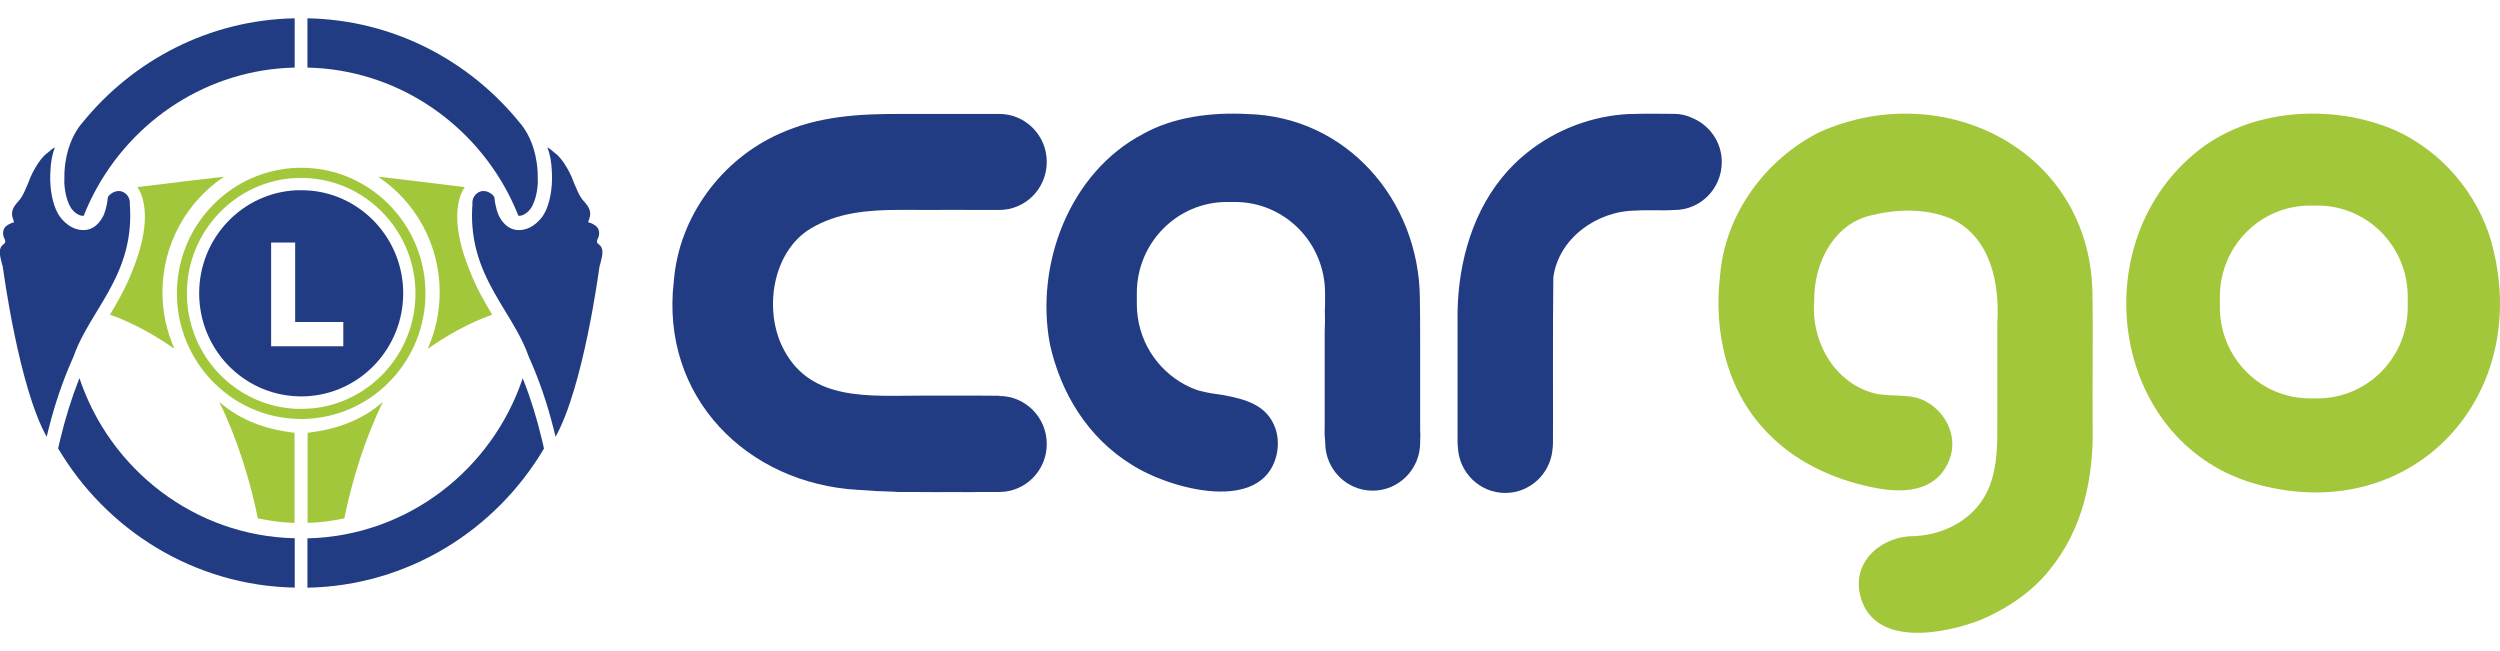
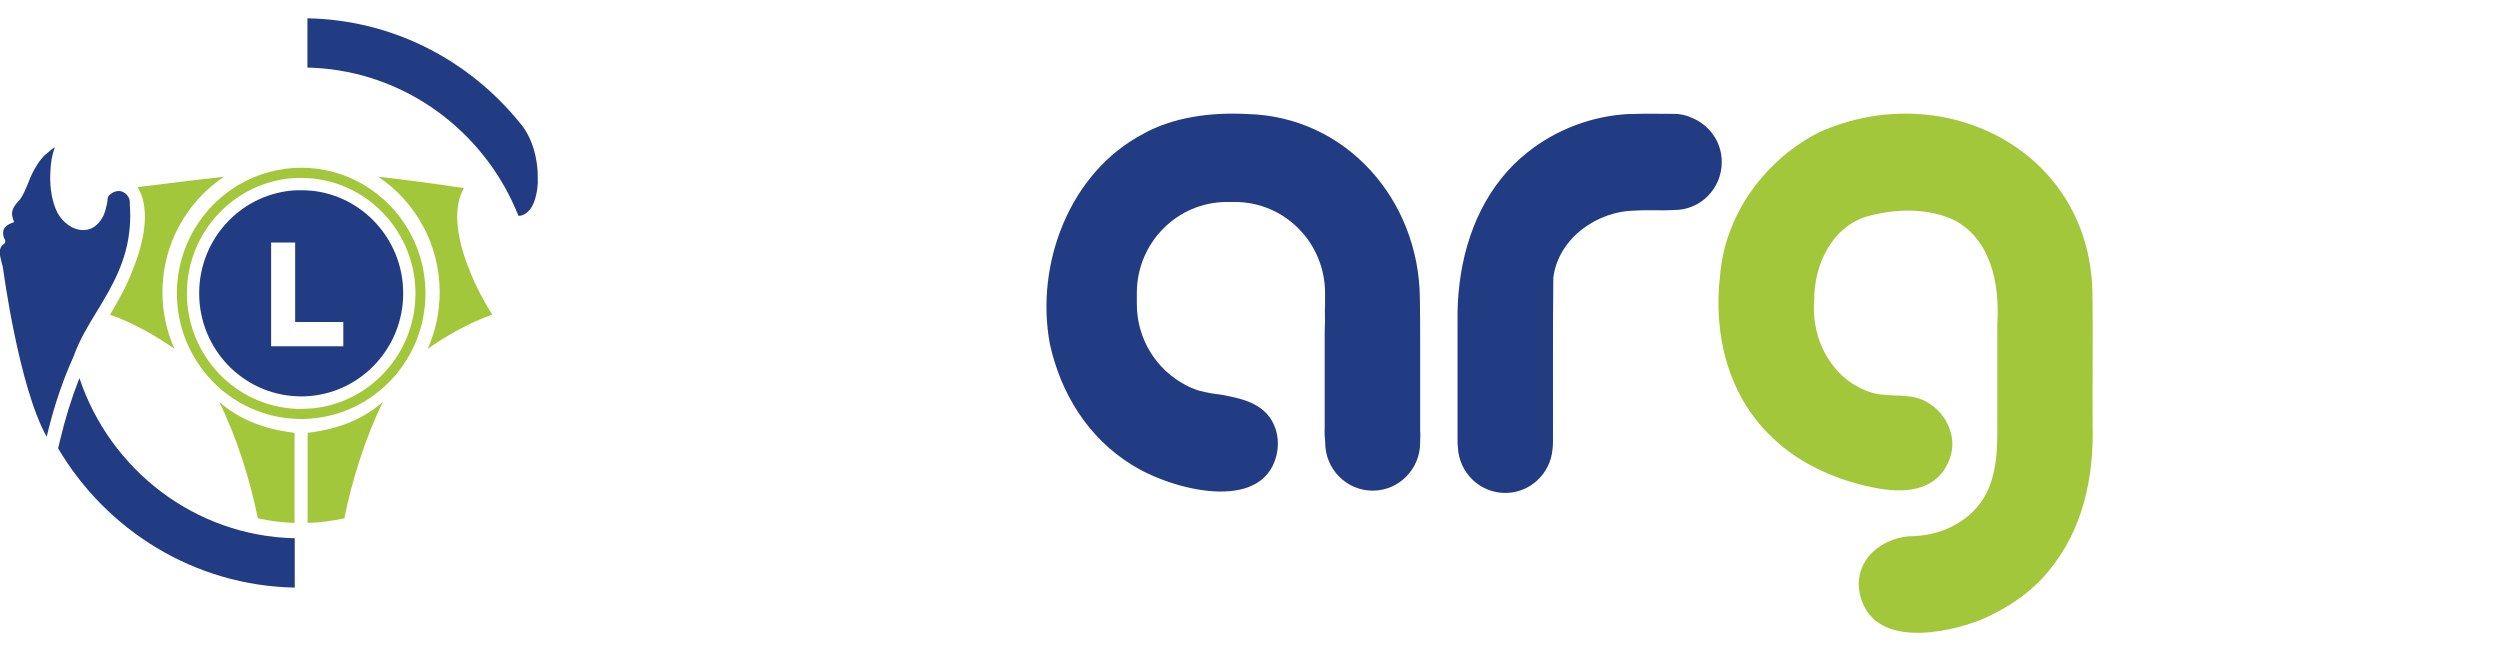
<svg xmlns="http://www.w3.org/2000/svg" width="96" height="25" viewBox="0 0 96 25" fill="none">
  <g clip-path="url(#clip0_159_39546)">
    <path d="M80.354 11.492C80.371 12.485 80.349 14.768 80.357 16.32C80.405 18.337 79.99 20.312 78.7 21.887C78.04 22.723 77.061 23.379 76.059 23.804C74.704 24.332 71.893 24.914 71.419 22.814C71.137 21.499 72.311 20.566 73.541 20.586C74.727 20.52 75.906 19.892 76.386 18.705C76.719 17.849 76.7 16.996 76.697 16.092C76.697 15.073 76.697 13.387 76.697 12.422C76.796 10.905 76.445 9.104 74.936 8.405C73.917 7.972 72.734 8.023 71.682 8.314C70.341 8.722 69.65 10.18 69.667 11.535C69.528 13.067 70.406 14.659 71.913 15.087C72.602 15.279 73.386 15.059 74.024 15.456C74.755 15.889 75.159 16.774 74.882 17.584C74.453 18.791 73.31 18.954 72.181 18.765C70.66 18.511 69.071 17.832 67.976 16.722C66.345 15.136 65.786 12.816 66.051 10.574C66.243 8.211 67.798 6.117 69.864 5.076C74.67 2.924 80.394 5.817 80.351 11.453V11.489L80.354 11.492Z" fill="#A2C73B" />
-     <path d="M95.677 9.312L95.663 9.263C95.118 7.412 93.772 5.825 92.002 5.015C89.584 3.953 86.338 4.147 84.264 5.902C79.932 9.526 81.128 17.167 86.767 18.622C92.702 20.185 97.285 15.158 95.674 9.315L95.677 9.312ZM92.457 11.8C92.457 13.731 90.907 15.298 88.996 15.298H88.703C86.792 15.298 85.243 13.731 85.243 11.8V11.392C85.243 9.46 86.792 7.894 88.703 7.894H88.996C90.907 7.894 92.457 9.46 92.457 11.392V11.8Z" fill="#A2C73B" />
-     <path d="M38.376 15.197C38.376 15.197 37.845 15.192 37.662 15.192C37.236 15.192 36.798 15.195 36.372 15.192H35.559C35.494 15.192 35.421 15.192 35.356 15.192C33.397 15.192 31.165 15.417 30.115 13.457C29.288 11.942 29.661 9.659 31.126 8.778C32.158 8.159 33.333 8.064 34.512 8.059C35.311 8.056 36.11 8.067 36.877 8.059C36.999 8.059 37.196 8.064 37.309 8.062H38.373C39.38 8.062 40.196 7.237 40.196 6.218C40.196 5.2 39.38 4.375 38.373 4.375H34.614C33.002 4.37 31.436 4.452 29.926 5.137C27.708 6.127 26.074 8.318 25.876 10.781C25.343 15.249 28.693 18.581 32.966 18.812C33.383 18.847 33.846 18.87 34.323 18.881C34.391 18.89 34.459 18.892 34.526 18.892H34.995C35.339 18.895 35.686 18.898 36.022 18.898C36.626 18.887 37.137 18.907 37.608 18.892H38.373C39.38 18.892 40.196 18.068 40.196 17.049C40.196 16.031 39.38 15.206 38.373 15.206L38.376 15.197Z" fill="#223C83" />
    <path d="M54.534 16.532V13.108C54.534 13.108 54.534 13.091 54.534 13.083C54.534 12.484 54.531 11.919 54.523 11.485V11.448C54.489 7.682 51.7 4.466 47.882 4.378C46.516 4.306 45.051 4.492 43.897 5.142C41.081 6.615 39.737 10.138 40.316 13.214C40.733 15.103 41.772 16.8 43.448 17.839C44.953 18.803 48.461 19.728 49.014 17.494C49.096 17.157 49.09 16.795 48.98 16.464C48.669 15.556 47.837 15.328 46.951 15.168C46.528 15.109 46.423 15.094 46.067 15.006C46.02 14.994 45.971 14.98 45.926 14.96C45.926 14.96 45.923 14.96 45.921 14.96C45.873 14.932 45.816 14.923 45.768 14.9C45.715 14.877 45.664 14.857 45.616 14.829C45.582 14.812 45.548 14.798 45.517 14.78C44.411 14.198 43.654 13.026 43.654 11.676V11.254C43.654 9.322 45.204 7.756 47.114 7.756H47.422C49.333 7.756 50.882 9.322 50.882 11.254V11.676C50.882 11.748 50.882 11.819 50.874 11.89C50.885 12.178 50.882 12.469 50.868 12.755V16.45C50.857 16.624 50.868 16.8 50.888 16.975V16.997C50.888 18.016 51.703 18.841 52.711 18.841C53.718 18.841 54.534 18.016 54.534 16.997V16.903C54.545 16.78 54.545 16.658 54.534 16.532Z" fill="#223C83" />
    <path d="M64.914 4.498C64.869 4.478 64.824 4.463 64.778 4.449C64.728 4.432 64.674 4.418 64.62 4.406C64.615 4.406 64.615 4.406 64.609 4.406C64.496 4.381 64.383 4.369 64.268 4.372C63.774 4.372 63.147 4.358 62.645 4.378C62.614 4.378 62.58 4.378 62.549 4.378C61.144 4.449 59.761 4.968 58.66 5.847C58.293 6.135 57.96 6.466 57.666 6.832C56.43 8.358 55.937 10.401 55.97 12.341V16.935C55.97 17.009 55.973 17.089 55.982 17.166C56.024 18.147 56.82 18.929 57.802 18.929C58.753 18.929 59.532 18.193 59.617 17.254C59.628 17.16 59.636 17.066 59.634 16.972C59.642 16.316 59.622 12.313 59.648 10.655C59.845 9.151 61.327 8.093 62.814 8.087C63.263 8.053 63.802 8.096 64.268 8.064H64.293C64.798 8.064 65.253 7.859 65.583 7.525C65.913 7.191 66.116 6.732 66.116 6.221C66.116 5.425 65.611 4.76 64.914 4.503V4.498Z" fill="#223C83" />
    <path d="M11.921 7.322C11.806 7.31 11.687 7.305 11.566 7.305C11.509 7.305 11.456 7.305 11.399 7.305C9.314 7.393 7.648 9.131 7.648 11.262C7.648 13.393 9.314 15.131 11.399 15.217C11.456 15.217 11.509 15.222 11.566 15.222C11.687 15.222 11.806 15.217 11.921 15.205C13.916 15.025 15.483 13.325 15.483 11.262C15.483 9.199 13.916 7.499 11.921 7.319V7.322ZM13.183 13.296H10.411V9.313H11.334V12.366H13.183V13.299V13.296Z" fill="#223C83" />
    <path d="M12.765 6.595C12.384 6.496 11.98 6.441 11.565 6.441C11.15 6.441 10.736 6.496 10.343 6.604C8.303 7.149 6.793 9.032 6.793 11.266C6.793 13.868 8.845 16 11.399 16.085C11.455 16.085 11.509 16.091 11.565 16.091C11.687 16.091 11.805 16.085 11.921 16.074C14.387 15.894 16.338 13.803 16.338 11.266C16.338 9.024 14.819 7.135 12.765 6.595ZM11.921 15.683C11.805 15.694 11.687 15.7 11.565 15.7C11.512 15.7 11.455 15.7 11.399 15.7C9.056 15.612 7.177 13.657 7.177 11.266C7.177 8.875 9.056 6.924 11.399 6.832C11.455 6.832 11.512 6.832 11.565 6.832C11.687 6.832 11.805 6.838 11.921 6.847C14.173 7.029 15.954 8.947 15.954 11.269C15.954 13.592 14.176 15.506 11.921 15.689V15.683Z" fill="#A2C73B" />
    <path d="M14.705 15.432C14.028 16.802 13.509 18.468 13.224 19.904C12.766 20.003 12.295 20.066 11.812 20.08V16.619C12.902 16.494 13.898 16.143 14.705 15.43V15.432Z" fill="#A2C73B" />
-     <path d="M20.87 17.132L20.813 16.895C20.624 16.091 20.384 15.315 20.096 14.584C20.088 14.564 20.079 14.547 20.071 14.527C18.897 18.034 15.646 20.585 11.805 20.673V22.568C15.665 22.494 19.032 20.365 20.889 17.224L20.867 17.135L20.87 17.132Z" fill="#223C83" />
-     <path fill-rule="evenodd" clip-rule="evenodd" d="M23.03 10.184C22.996 10.375 23.03 10.212 23.002 10.355C23.002 10.355 22.404 14.857 21.334 16.772C21.314 16.689 21.294 16.603 21.272 16.52C21.263 16.486 21.255 16.452 21.246 16.421C21.009 15.482 20.702 14.589 20.332 13.759C20.326 13.742 20.318 13.73 20.312 13.716L20.307 13.699L20.293 13.667C20.081 13.071 19.756 12.532 19.412 11.967C19.404 11.953 19.395 11.941 19.387 11.927C18.822 10.994 18.246 10.027 18.142 8.706C18.119 8.417 18.119 8.138 18.142 7.835C18.116 7.616 18.255 7.407 18.469 7.347C18.486 7.342 18.5 7.339 18.52 7.336C18.54 7.336 18.56 7.336 18.579 7.336C18.625 7.336 18.672 7.345 18.718 7.362C18.718 7.362 18.723 7.362 18.729 7.367C18.774 7.385 18.822 7.405 18.862 7.439C18.912 7.476 18.966 7.524 18.986 7.587C18.994 7.621 18.994 7.658 18.997 7.693L19.02 7.832C19.025 7.858 19.031 7.884 19.037 7.904C19.059 8.018 19.093 8.135 19.138 8.243C19.161 8.292 19.183 8.338 19.209 8.377C19.364 8.649 19.61 8.823 19.88 8.834C19.903 8.834 19.923 8.834 19.945 8.834C19.999 8.834 20.053 8.828 20.106 8.817C20.281 8.785 20.456 8.691 20.608 8.557C20.69 8.486 20.767 8.403 20.834 8.309C21.054 7.995 21.187 7.464 21.198 6.891C21.198 6.783 21.198 6.674 21.19 6.571C21.176 6.226 21.122 5.904 21.015 5.664C21.122 5.701 21.198 5.79 21.297 5.867C21.32 5.884 21.337 5.895 21.359 5.915C21.413 5.958 21.458 6.006 21.5 6.058C21.534 6.098 21.571 6.138 21.599 6.18C21.608 6.192 21.613 6.203 21.625 6.22L21.65 6.249C21.661 6.266 21.672 6.28 21.692 6.317L21.777 6.454C21.842 6.569 21.904 6.683 21.949 6.791C22.127 7.239 22.254 7.561 22.429 7.738C22.652 7.981 22.705 8.155 22.635 8.38C22.621 8.426 22.584 8.532 22.584 8.532C22.584 8.532 22.742 8.571 22.869 8.666C23.05 8.8 23.024 9.037 22.957 9.162C22.92 9.228 22.897 9.316 22.982 9.373C23.259 9.562 23.081 9.95 23.038 10.181L23.03 10.184Z" fill="#223C83" />
-     <path d="M17.745 7.359C17.754 7.339 17.765 7.319 17.776 7.299C17.793 7.267 17.81 7.242 17.822 7.225C17.83 7.21 17.836 7.199 17.847 7.185C16.467 7.013 14.957 6.834 14.52 6.785C15.945 7.738 16.884 9.37 16.884 11.225C16.884 11.998 16.718 12.731 16.424 13.393C17.11 12.917 17.982 12.403 18.9 12.084C18.592 11.573 18.276 11.019 18.036 10.389C17.319 8.643 17.576 7.712 17.745 7.359Z" fill="#A2C73B" />
+     <path d="M17.745 7.359C17.754 7.339 17.765 7.319 17.776 7.299C17.793 7.267 17.81 7.242 17.822 7.225C16.467 7.013 14.957 6.834 14.52 6.785C15.945 7.738 16.884 9.37 16.884 11.225C16.884 11.998 16.718 12.731 16.424 13.393C17.11 12.917 17.982 12.403 18.9 12.084C18.592 11.573 18.276 11.019 18.036 10.389C17.319 8.643 17.576 7.712 17.745 7.359Z" fill="#A2C73B" />
    <path d="M20.649 6.935C20.649 6.915 20.649 6.897 20.649 6.877C20.649 6.852 20.649 6.826 20.649 6.8C20.649 6.749 20.649 6.701 20.647 6.649C20.647 6.586 20.641 6.527 20.635 6.469C20.635 6.449 20.633 6.427 20.63 6.407C20.624 6.344 20.616 6.284 20.607 6.23C20.5 5.502 20.215 5.037 20.037 4.809L20.034 4.803C20.003 4.766 19.978 4.735 19.955 4.709C18.014 2.315 15.087 0.763 11.805 0.703V2.595C15.138 2.669 18.025 4.601 19.501 7.402C19.65 7.685 19.786 7.982 19.907 8.287H19.916C19.916 8.287 19.93 8.287 19.938 8.287C20.088 8.287 20.266 8.17 20.387 7.996C20.395 7.982 20.404 7.97 20.412 7.956C20.514 7.785 20.63 7.462 20.652 7.012V7.003C20.652 6.98 20.652 6.957 20.652 6.935H20.649Z" fill="#223C83" />
    <path d="M8.418 15.432C9.095 16.802 9.615 18.468 9.9 19.904C10.357 20.003 10.828 20.066 11.311 20.08V16.619C10.221 16.494 9.225 16.143 8.418 15.43V15.432Z" fill="#A2C73B" />
    <path d="M2.233 17.22C4.09 20.361 7.457 22.49 11.318 22.564V20.669C7.477 20.584 4.223 18.03 3.052 14.523C3.043 14.543 3.035 14.56 3.026 14.581C2.741 15.314 2.499 16.087 2.309 16.892L2.253 17.128L2.23 17.217L2.233 17.22Z" fill="#223C83" />
    <path fill-rule="evenodd" clip-rule="evenodd" d="M0.096 10.184C0.13 10.375 0.096 10.212 0.124 10.355C0.124 10.355 0.722 14.857 1.792 16.772C1.812 16.689 1.832 16.603 1.854 16.52C1.863 16.486 1.871 16.452 1.88 16.421C2.117 15.482 2.424 14.589 2.794 13.759C2.8 13.742 2.808 13.73 2.814 13.716L2.819 13.699L2.833 13.667C3.045 13.071 3.37 12.532 3.714 11.967C3.722 11.953 3.731 11.941 3.739 11.927C4.304 10.994 4.88 10.027 4.984 8.706C5.007 8.417 5.007 8.138 4.984 7.835C5.009 7.616 4.871 7.407 4.657 7.347C4.64 7.342 4.626 7.339 4.606 7.336C4.586 7.336 4.566 7.336 4.547 7.336C4.501 7.336 4.453 7.345 4.408 7.362C4.408 7.362 4.403 7.362 4.397 7.367C4.352 7.385 4.304 7.405 4.264 7.439C4.214 7.476 4.16 7.524 4.14 7.587C4.132 7.621 4.132 7.658 4.129 7.693L4.106 7.832C4.101 7.858 4.095 7.884 4.089 7.904C4.067 8.018 4.033 8.135 3.988 8.243C3.965 8.292 3.943 8.338 3.917 8.377C3.762 8.649 3.516 8.823 3.246 8.834C3.223 8.834 3.203 8.834 3.181 8.834C3.127 8.834 3.073 8.828 3.02 8.817C2.845 8.785 2.67 8.691 2.517 8.557C2.436 8.486 2.359 8.403 2.292 8.309C2.071 7.995 1.939 7.464 1.928 6.891C1.928 6.783 1.928 6.674 1.936 6.571C1.95 6.226 2.004 5.904 2.111 5.664C2.004 5.701 1.928 5.79 1.829 5.867C1.806 5.884 1.789 5.895 1.767 5.915C1.713 5.958 1.668 6.006 1.626 6.058C1.592 6.098 1.555 6.138 1.527 6.18C1.518 6.192 1.513 6.203 1.501 6.22L1.476 6.249C1.465 6.266 1.453 6.28 1.434 6.317L1.349 6.454C1.284 6.569 1.222 6.683 1.177 6.791C0.999 7.239 0.872 7.561 0.697 7.738C0.474 7.981 0.42 8.155 0.491 8.38C0.505 8.426 0.542 8.532 0.542 8.532C0.542 8.532 0.384 8.571 0.257 8.666C0.076 8.8 0.102 9.037 0.169 9.162C0.206 9.228 0.229 9.316 0.144 9.373C-0.133 9.562 0.045 9.95 0.087 10.181L0.096 10.184Z" fill="#223C83" />
    <path d="M5.377 7.359C5.368 7.339 5.357 7.319 5.346 7.299C5.329 7.267 5.312 7.242 5.301 7.225C5.292 7.21 5.287 7.199 5.275 7.185C6.655 7.013 8.165 6.834 8.603 6.785C7.178 7.738 6.238 9.37 6.238 11.225C6.238 11.998 6.404 12.731 6.698 13.393C6.012 12.917 5.14 12.403 4.223 12.084C4.53 11.573 4.846 11.019 5.086 10.389C5.803 8.643 5.546 7.712 5.377 7.359Z" fill="#A2C73B" />
-     <path d="M2.472 6.935C2.472 6.915 2.472 6.897 2.472 6.877C2.472 6.852 2.472 6.826 2.472 6.8C2.472 6.749 2.472 6.701 2.474 6.649C2.474 6.586 2.48 6.527 2.486 6.469C2.486 6.449 2.489 6.427 2.491 6.407C2.497 6.344 2.505 6.284 2.514 6.23C2.621 5.502 2.906 5.037 3.084 4.809L3.087 4.803C3.118 4.766 3.143 4.735 3.166 4.709C5.108 2.315 8.034 0.763 11.316 0.703V2.595C7.983 2.669 5.096 4.601 3.62 7.402C3.471 7.685 3.335 7.982 3.214 8.287H3.205C3.205 8.287 3.191 8.287 3.183 8.287C3.033 8.287 2.855 8.17 2.734 7.996C2.726 7.982 2.717 7.97 2.709 7.956C2.607 7.785 2.491 7.462 2.469 7.012V7.003C2.469 6.98 2.469 6.957 2.469 6.935H2.472Z" fill="#223C83" />
  </g>
  <defs>
    <clipPath id="clip0_159_39546">
      <rect width="96" height="23.593" fill="white" transform="translate(0 0.703)" />
    </clipPath>
  </defs>
</svg>